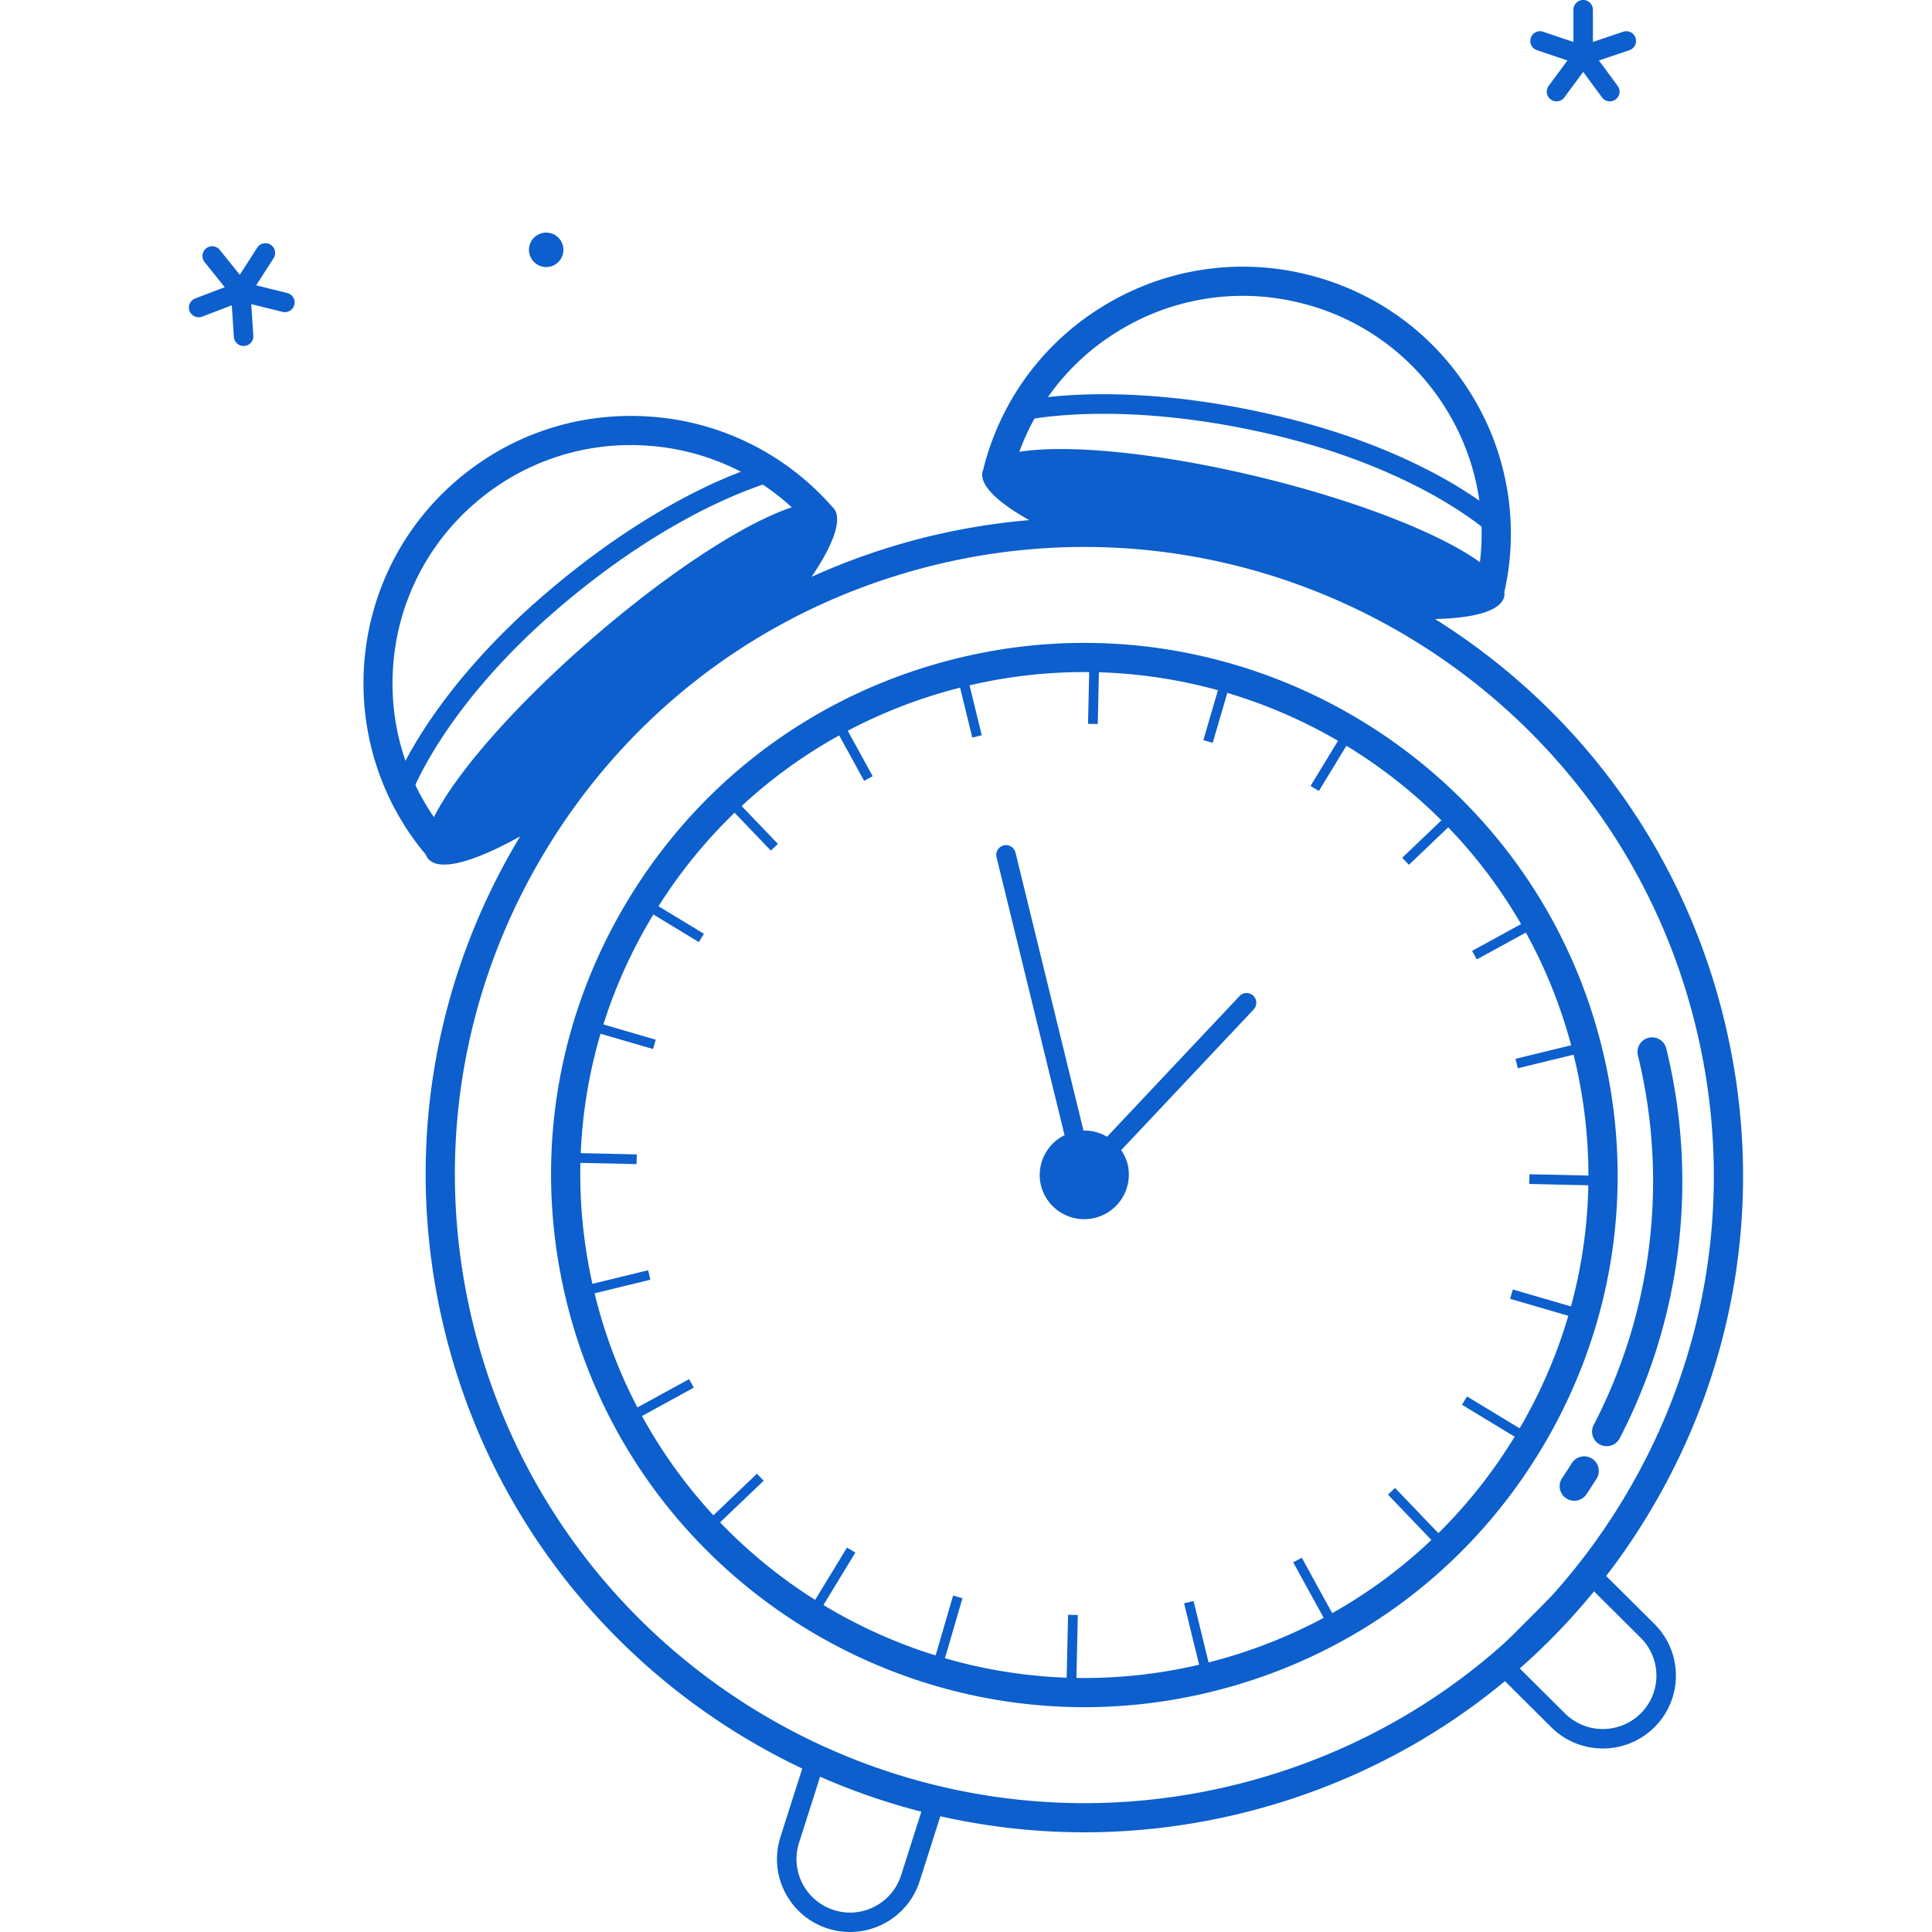
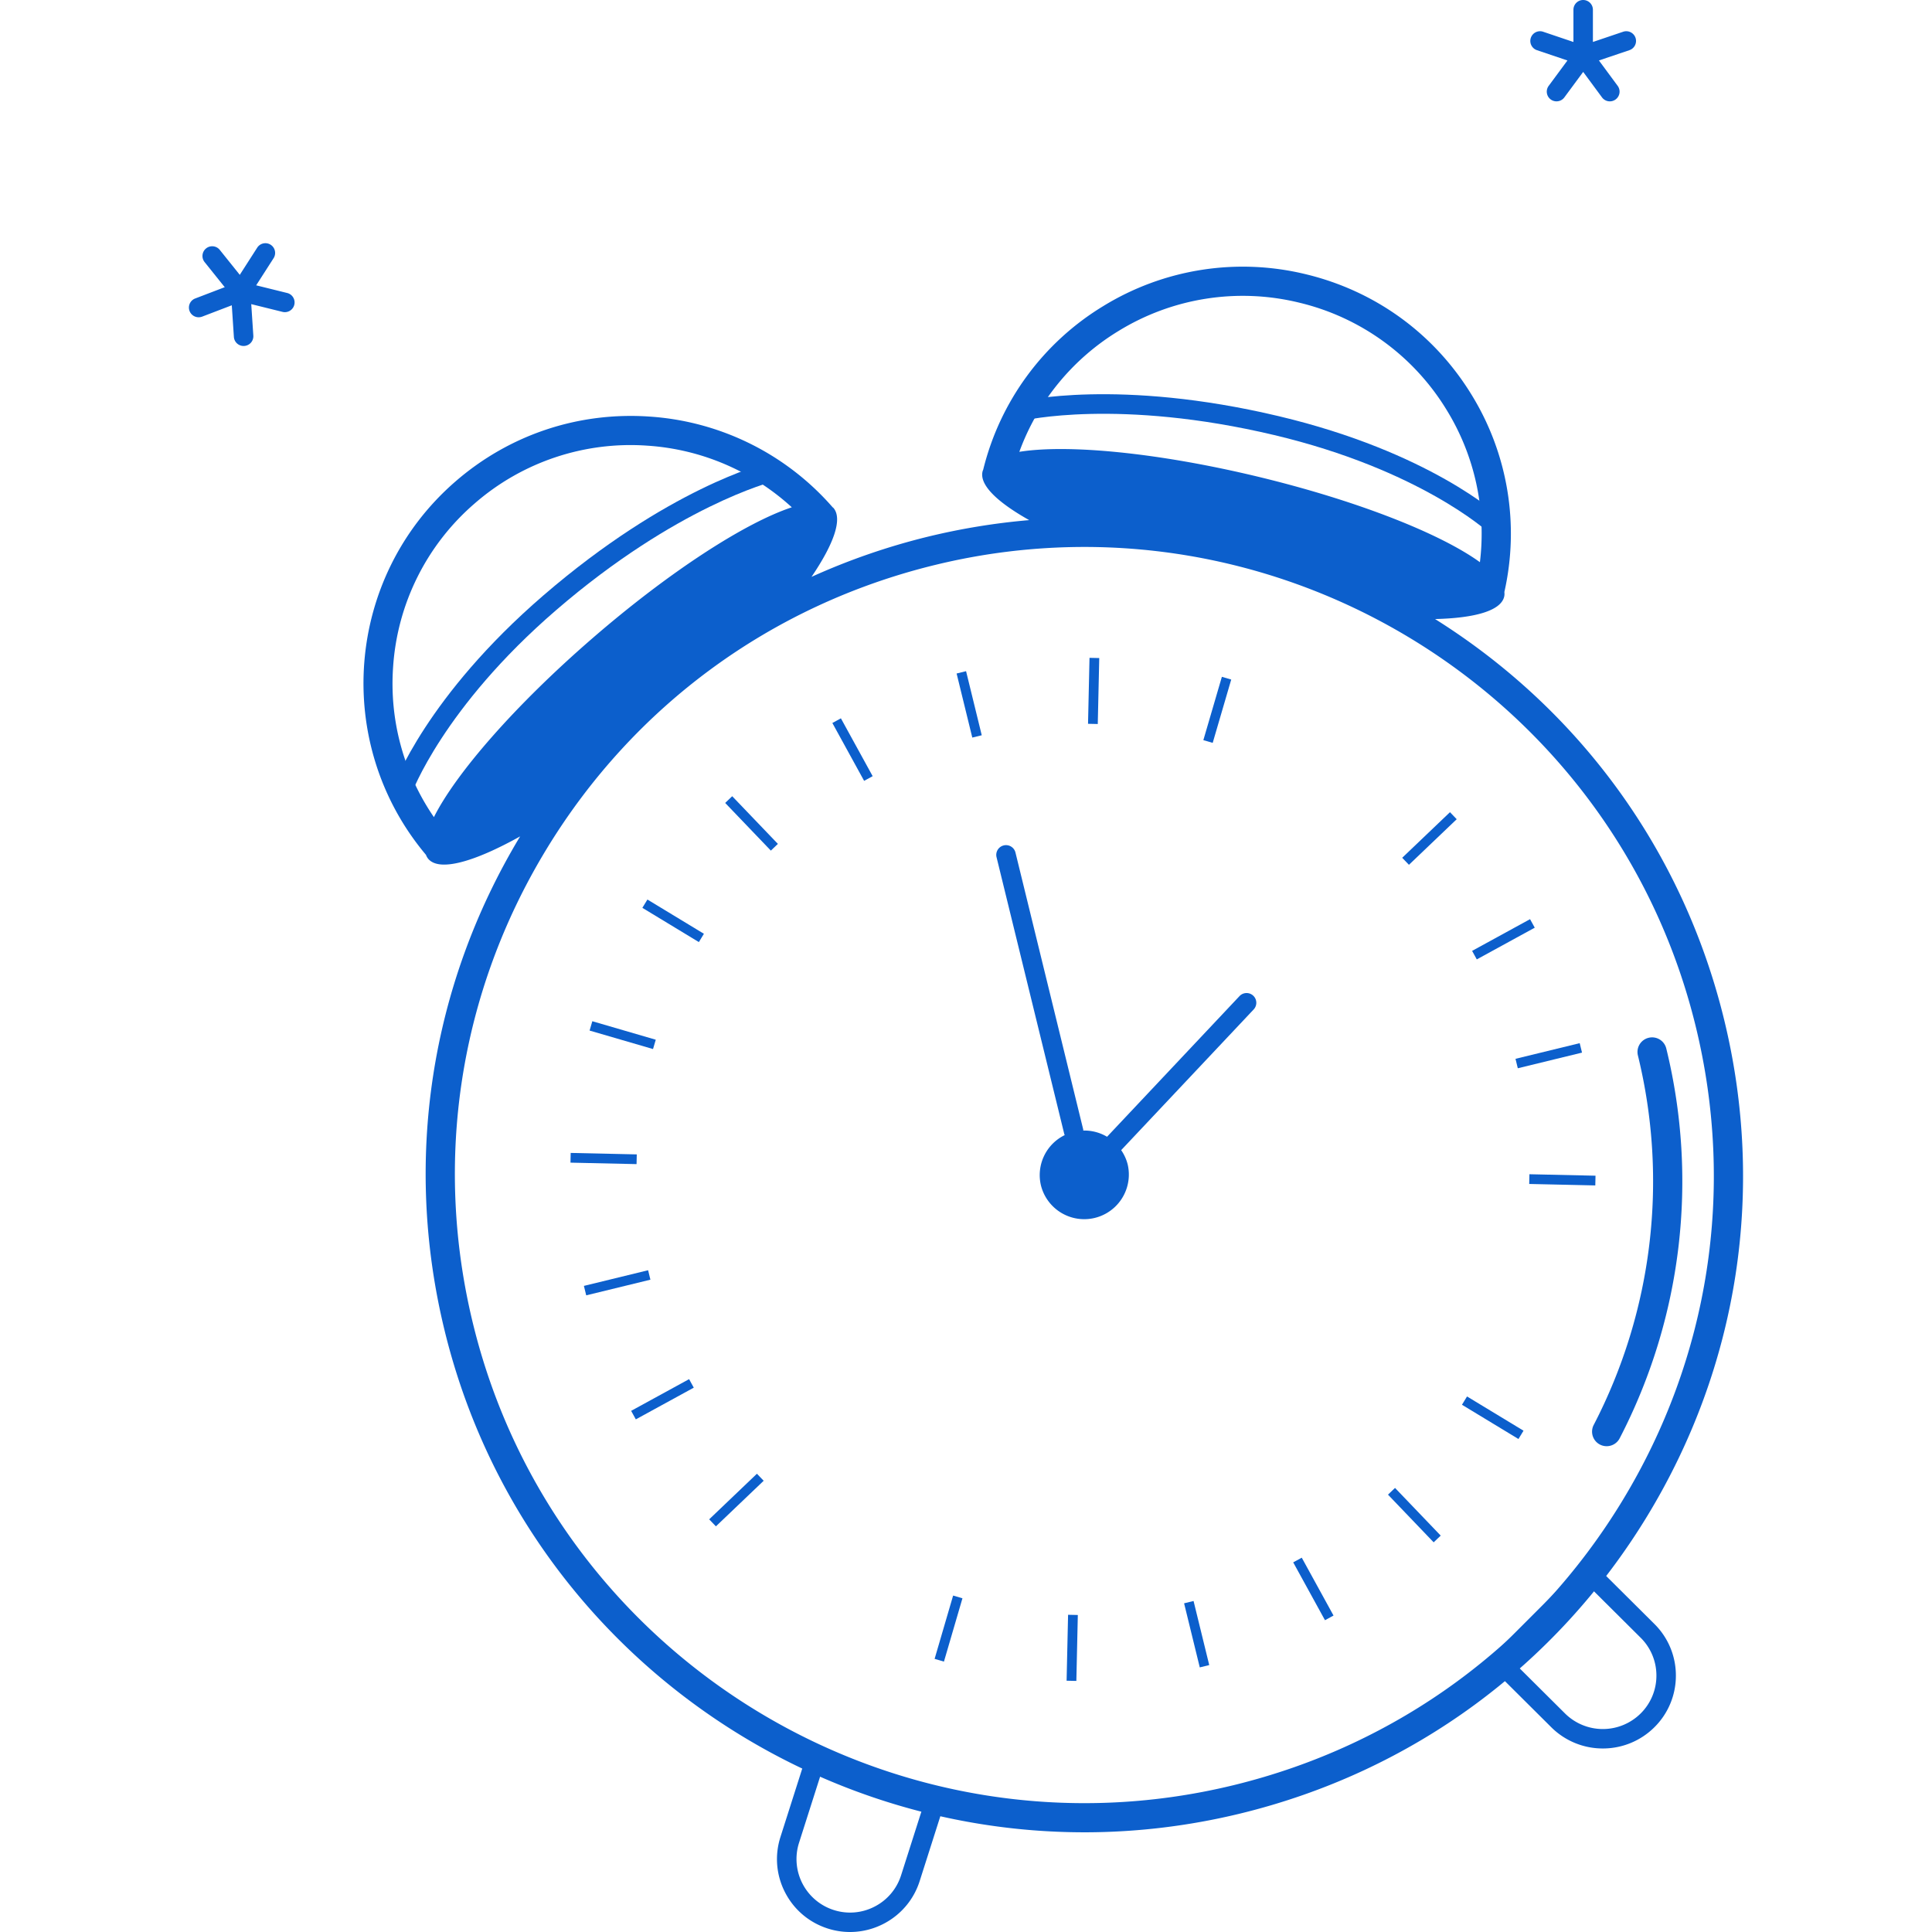
<svg xmlns="http://www.w3.org/2000/svg" preserveAspectRatio="xMidYMid meet" data-bbox="32.999 22.499 124.685 155.001" viewBox="32.999 22.499 124.685 155.001" height="200" width="200" data-type="color" role="presentation" aria-hidden="true" aria-labelledby="svgcid-8al79yvi403f">
  <defs>
    <style>#comp-kpyikxyf svg [data-color="1"] {fill: #0C5FCC;}
#comp-kpyikxyf svg [data-color="2"] {fill: #0C5FCC;}</style>
  </defs>
  <title id="svgcid-8al79yvi403f" />
  <g>
    <path fill="#0c5fcc" d="M95.347 76.346l1.258 5.142-.759.185-1.258-5.14.759-.187z" data-color="1" />
    <path fill="#0c5fcc" d="M113.598 150.944l1.258 5.141-.759.186-1.258-5.142.759-.185z" data-color="1" />
    <path fill="#0c5fcc" d="M69.838 124.408l.184.758-5.15 1.256-.186-.758 5.152-1.256z" data-color="1" />
    <path fill="#0c5fcc" d="M144.578 106.19l.185.758-5.151 1.256-.185-.758 5.151-1.256z" data-color="1" />
    <path fill="#0c5fcc" d="M87.853 84.77l-2.548-4.641-.685.375 2.548 4.641.685-.375z" data-color="1" />
    <path fill="#0c5fcc" d="M121.593 147.844l2.549 4.642.685-.375-2.548-4.641-.686.374z" data-color="1" />
    <path fill="#0c5fcc" d="M68.476 135.689l.376.683 4.649-2.543-.375-.684-4.65 2.544z" data-color="1" />
    <path fill="#0c5fcc" d="M140.971 96.926l-.376-.684-4.649 2.544.375.684 4.65-2.544z" data-color="1" />
    <path fill="#0c5fcc" d="M76.585 86.378l-.564.539 3.664 3.825.565-.539-3.665-3.825z" data-color="1" />
    <path fill="#0c5fcc" d="M129.197 142.412l3.664 3.825.565-.539-3.665-3.825-.564.539z" data-color="1" />
    <path fill="#0c5fcc" d="M74.737 144.392l.54.563 3.832-3.657-.541-.564-3.831 3.658z" data-color="1" />
    <path fill="#0c5fcc" d="M130.337 91.317l.541.564 3.832-3.658-.54-.564-3.833 3.658z" data-color="1" />
    <path fill="#0c5fcc" d="M69.377 95.333l4.532 2.748.406-.666-4.532-2.748-.406.666z" data-color="1" />
    <path fill="#0c5fcc" d="M140.07 137.281l-4.532-2.747-.406.666 4.532 2.748.406-.667z" data-color="1" />
-     <path fill="#0c5fcc" d="M86.462 147.063l-.668-.405-2.753 4.523.669.405 2.752-4.523z" data-color="1" />
-     <path fill="#0c5fcc" d="M122.984 85.552l.669.405 2.753-4.523-.669-.405-2.753 4.523z" data-color="1" />
    <path fill="#0c5fcc" d="M70.452 105.914l-5.09-1.484-.219.749 5.089 1.483.22-.748z" data-color="1" />
-     <path fill="#0c5fcc" d="M138.994 126.701l5.09 1.484.22-.749-5.09-1.483-.22.748z" data-color="1" />
    <path fill="#0c5fcc" d="M94.309 150.508l.748.219-1.485 5.08-.749-.22 1.486-5.08z" data-color="1" />
    <path fill="#0c5fcc" d="M115.87 76.799l.75.219-1.486 5.08-.75-.219 1.486-5.08z" data-color="1" />
    <path fill="#0c5fcc" d="M63.626 114.996l5.302.118-.017.78-5.302-.118.017-.78z" data-color="1" />
    <path fill="#0c5fcc" d="M140.544 116.706l5.302.118-.017.78-5.302-.118.017-.78z" data-color="1" />
    <path fill="#0c5fcc" d="M103.531 152.05l.782.017-.118 5.29-.782-.017.118-5.29z" data-color="1" />
    <path fill="#0c5fcc" d="M105.25 75.276l.782.017-.119 5.292-.781-.017.118-5.292z" data-color="1" />
    <path d="M80.455 169.877c-.475 1.489-.34 3.073.378 4.46s1.937 2.413 3.427 2.887a5.853 5.853 0 0 0 1.774.276c2.484 0 4.795-1.59 5.588-4.076l2.25-7.059-11.167-3.548-2.25 7.06zm11.455-2.499l-1.777 5.573a4.26 4.26 0 0 1-2.121 2.509 4.265 4.265 0 0 1-3.277.277 4.292 4.292 0 0 1-2.791-5.388l1.776-5.573 8.19 2.602z" fill="#0c5fcc" data-color="1" />
    <path d="M150.571 152.787l-5.259-5.229-8.272 8.286 5.257 5.229a5.85 5.85 0 0 0 4.136 1.703 5.85 5.85 0 0 0 4.151-1.717 5.81 5.81 0 0 0 1.71-4.139 5.808 5.808 0 0 0-1.723-4.133zm-1.093 7.17a4.308 4.308 0 0 1-6.077.011l-4.151-4.128 6.067-6.076 4.151 4.128a4.258 4.258 0 0 1 1.264 3.031 4.26 4.26 0 0 1-1.254 3.034z" fill="#0c5fcc" data-color="1" />
    <path d="M117.283 102.416l-10.625 11.283a3.573 3.573 0 0 0-1.908-.497c-.004-.03.004-.058-.004-.087L99.311 90.9a.78.78 0 1 0-1.519.37l5.435 22.215c.007.03.025.053.035.081a3.568 3.568 0 0 0-1.904 4.053 3.58 3.58 0 0 0 6.956-1.695 3.538 3.538 0 0 0-.523-1.151l10.63-11.288a.78.78 0 0 0-1.138-1.069z" fill="#0c5fcc" data-color="1" />
    <path d="M149.056 25.534a.783.783 0 0 0-.99-.489l-2.429.821V23.28a.78.78 0 1 0-1.562 0v2.587l-2.429-.821a.78.78 0 1 0-.5 1.478l2.448.827-1.505 2.037a.779.779 0 0 0 .628 1.242.78.78 0 0 0 .629-.317l1.511-2.045 1.51 2.045a.779.779 0 0 0 1.091.165.779.779 0 0 0 .166-1.091l-1.504-2.037 2.448-.827a.78.78 0 0 0 .488-.989z" fill="#0c5fcc" data-color="2" />
    <path d="M37.147 46.665a.78.78 0 0 1-.657-1.2l1.985-3.094a.78.78 0 0 1 1.316.841l-1.985 3.094a.783.783 0 0 1-.659.359z" fill="#0c5fcc" data-color="1" />
    <path d="M37.149 46.665a.78.78 0 0 1-.611-.293l-2.283-2.848a.78.78 0 1 1 1.221-.974l2.283 2.848a.78.78 0 0 1-.61 1.267z" fill="#0c5fcc" data-color="1" />
    <path d="M40.695 47.543a.764.764 0 0 1-.189-.023l-3.546-.878a.78.78 0 1 1 .377-1.514l3.546.878a.78.78 0 0 1-.188 1.537z" fill="#0c5fcc" data-color="1" />
    <path d="M37.384 50.256a.78.78 0 0 1-.779-.729l-.237-3.591a.78.78 0 0 1 .729-.829.783.783 0 0 1 .831.727l.237 3.591a.78.78 0 0 1-.729.829l-.052.002z" fill="#0c5fcc" data-color="1" />
    <path d="M33.782 47.953a.779.779 0 0 1-.279-1.508l3.366-1.288a.779.779 0 1 1 .559 1.456l-3.366 1.288a.792.792 0 0 1-.28.052z" fill="#0c5fcc" data-color="1" />
-     <path fill="#0c5fcc" d="M63.042 42.543a1.381 1.381 0 1 1-2.762-.002 1.381 1.381 0 0 1 2.762.002z" data-color="2" />
+     <path fill="#0c5fcc" d="M63.042 42.543z" data-color="2" />
    <path d="M50.841 86.22l-1.473-.524c.106-.296 2.697-7.344 12.066-15.426 9.99-8.616 17.7-10.567 18.024-10.646l.372 1.515c-.076.019-7.696 1.964-17.373 10.311-9.061 7.815-11.592 14.701-11.616 14.77z" fill="#0c5fcc" data-color="1" />
    <path d="M137.21 65.17c-.054-.049-5.522-5.006-17.13-7.764-12.483-2.964-20.103-1.177-20.178-1.158l-.371-1.515c.324-.079 8.066-1.894 20.911 1.157 12.046 2.862 17.601 7.925 17.832 8.139l-1.064 1.141z" fill="#0c5fcc" data-color="1" />
-     <path d="M104.838 159.463c-19.253.002-36.784-13.087-41.549-32.566-2.71-11.077-.936-22.544 4.995-32.289 5.931-9.745 15.309-16.602 26.408-19.307 22.905-5.586 46.1 8.477 51.694 31.342 2.71 11.077.936 22.544-4.995 32.289-5.931 9.745-15.31 16.602-26.408 19.306a42.72 42.72 0 0 1-10.145 1.225zm-.003-83.045c-3.166 0-6.379.374-9.589 1.156-10.49 2.557-19.354 9.038-24.96 18.249-5.606 9.211-7.282 20.05-4.721 30.519 5.288 21.613 27.206 34.903 48.862 29.624 10.49-2.557 19.354-9.038 24.96-18.248 5.606-9.211 7.282-20.05 4.721-30.519-4.505-18.41-21.077-30.781-39.273-30.781z" fill="#0c5fcc" data-color="2" />
-     <path d="M145.557 139.516a1.172 1.172 0 0 0-1.614.375l-.251.395c-.171.265-.344.529-.52.79a1.168 1.168 0 0 0 .971 1.824c.376 0 .747-.181.973-.516a49.45 49.45 0 0 0 .817-1.255 1.17 1.17 0 0 0-.376-1.613z" fill="#0c5fcc" data-color="2" />
    <path d="M150.108 105.759a1.17 1.17 0 0 0-.861 1.414 42.463 42.463 0 0 1-3.545 29.645 1.168 1.168 0 0 0 1.04 1.707c.424 0 .833-.231 1.042-.632a44.79 44.79 0 0 0 3.74-31.275 1.17 1.17 0 0 0-1.416-.859z" fill="#0c5fcc" data-color="2" />
    <path d="M156.155 104.263c-3.28-13.407-11.503-24.767-23.18-32.099 3.205-.077 5.272-.667 5.542-1.789.03-.123.031-.251.017-.382a21.251 21.251 0 0 0-2.643-15.842c-2.996-4.885-7.718-8.313-13.297-9.653a21.377 21.377 0 0 0-16.241 2.559 21.298 21.298 0 0 0-9.63 13.119c-.02.049-.042.097-.054.149-.258 1.071 1.161 2.453 3.743 3.902a53.616 53.616 0 0 0-8.108 1.324 53.448 53.448 0 0 0-9.357 3.229c1.797-2.648 2.512-4.667 1.754-5.538-.014-.017-.039-.024-.054-.04a21.355 21.355 0 0 0-14.667-7.28c-5.726-.401-11.262 1.445-15.594 5.201-8.848 7.67-9.873 21.03-2.372 29.957.048.123.109.236.192.332.894 1.027 3.661.252 7.365-1.812-7.229 11.993-9.381 26.073-6.052 39.678 5.887 24.059 27.54 40.225 51.32 40.223 4.135 0 8.34-.49 12.531-1.511 13.708-3.341 25.292-11.81 32.618-23.847 7.324-12.035 9.514-26.199 6.167-39.88zM99.62 58.748a18.952 18.952 0 0 1 7.958-9.695 19.034 19.034 0 0 1 14.469-2.279 19.012 19.012 0 0 1 11.846 8.599 18.926 18.926 0 0 1 2.679 12.23c-3.176-2.3-9.877-4.954-17.863-6.873-8.021-1.926-15.224-2.602-19.089-1.982zM52.653 88.056a18.922 18.922 0 0 1-3.271-12.085 18.966 18.966 0 0 1 6.541-13.081 19.029 19.029 0 0 1 13.893-4.633 19.006 19.006 0 0 1 11.551 4.942c-3.714 1.223-9.799 5.135-16.035 10.541-6.202 5.375-10.922 10.814-12.679 14.316zm95.33 54.874c-7.001 11.503-18.07 19.596-31.169 22.789-27.042 6.592-54.414-10.005-61.018-36.995-3.199-13.074-1.105-26.609 5.896-38.112s18.07-19.596 31.169-22.788a50.513 50.513 0 0 1 11.975-1.444c22.723 0 43.418 15.449 49.043 38.439 3.198 13.073 1.104 26.608-5.896 38.111z" fill="#0c5fcc" data-color="2" />
  </g>
</svg>